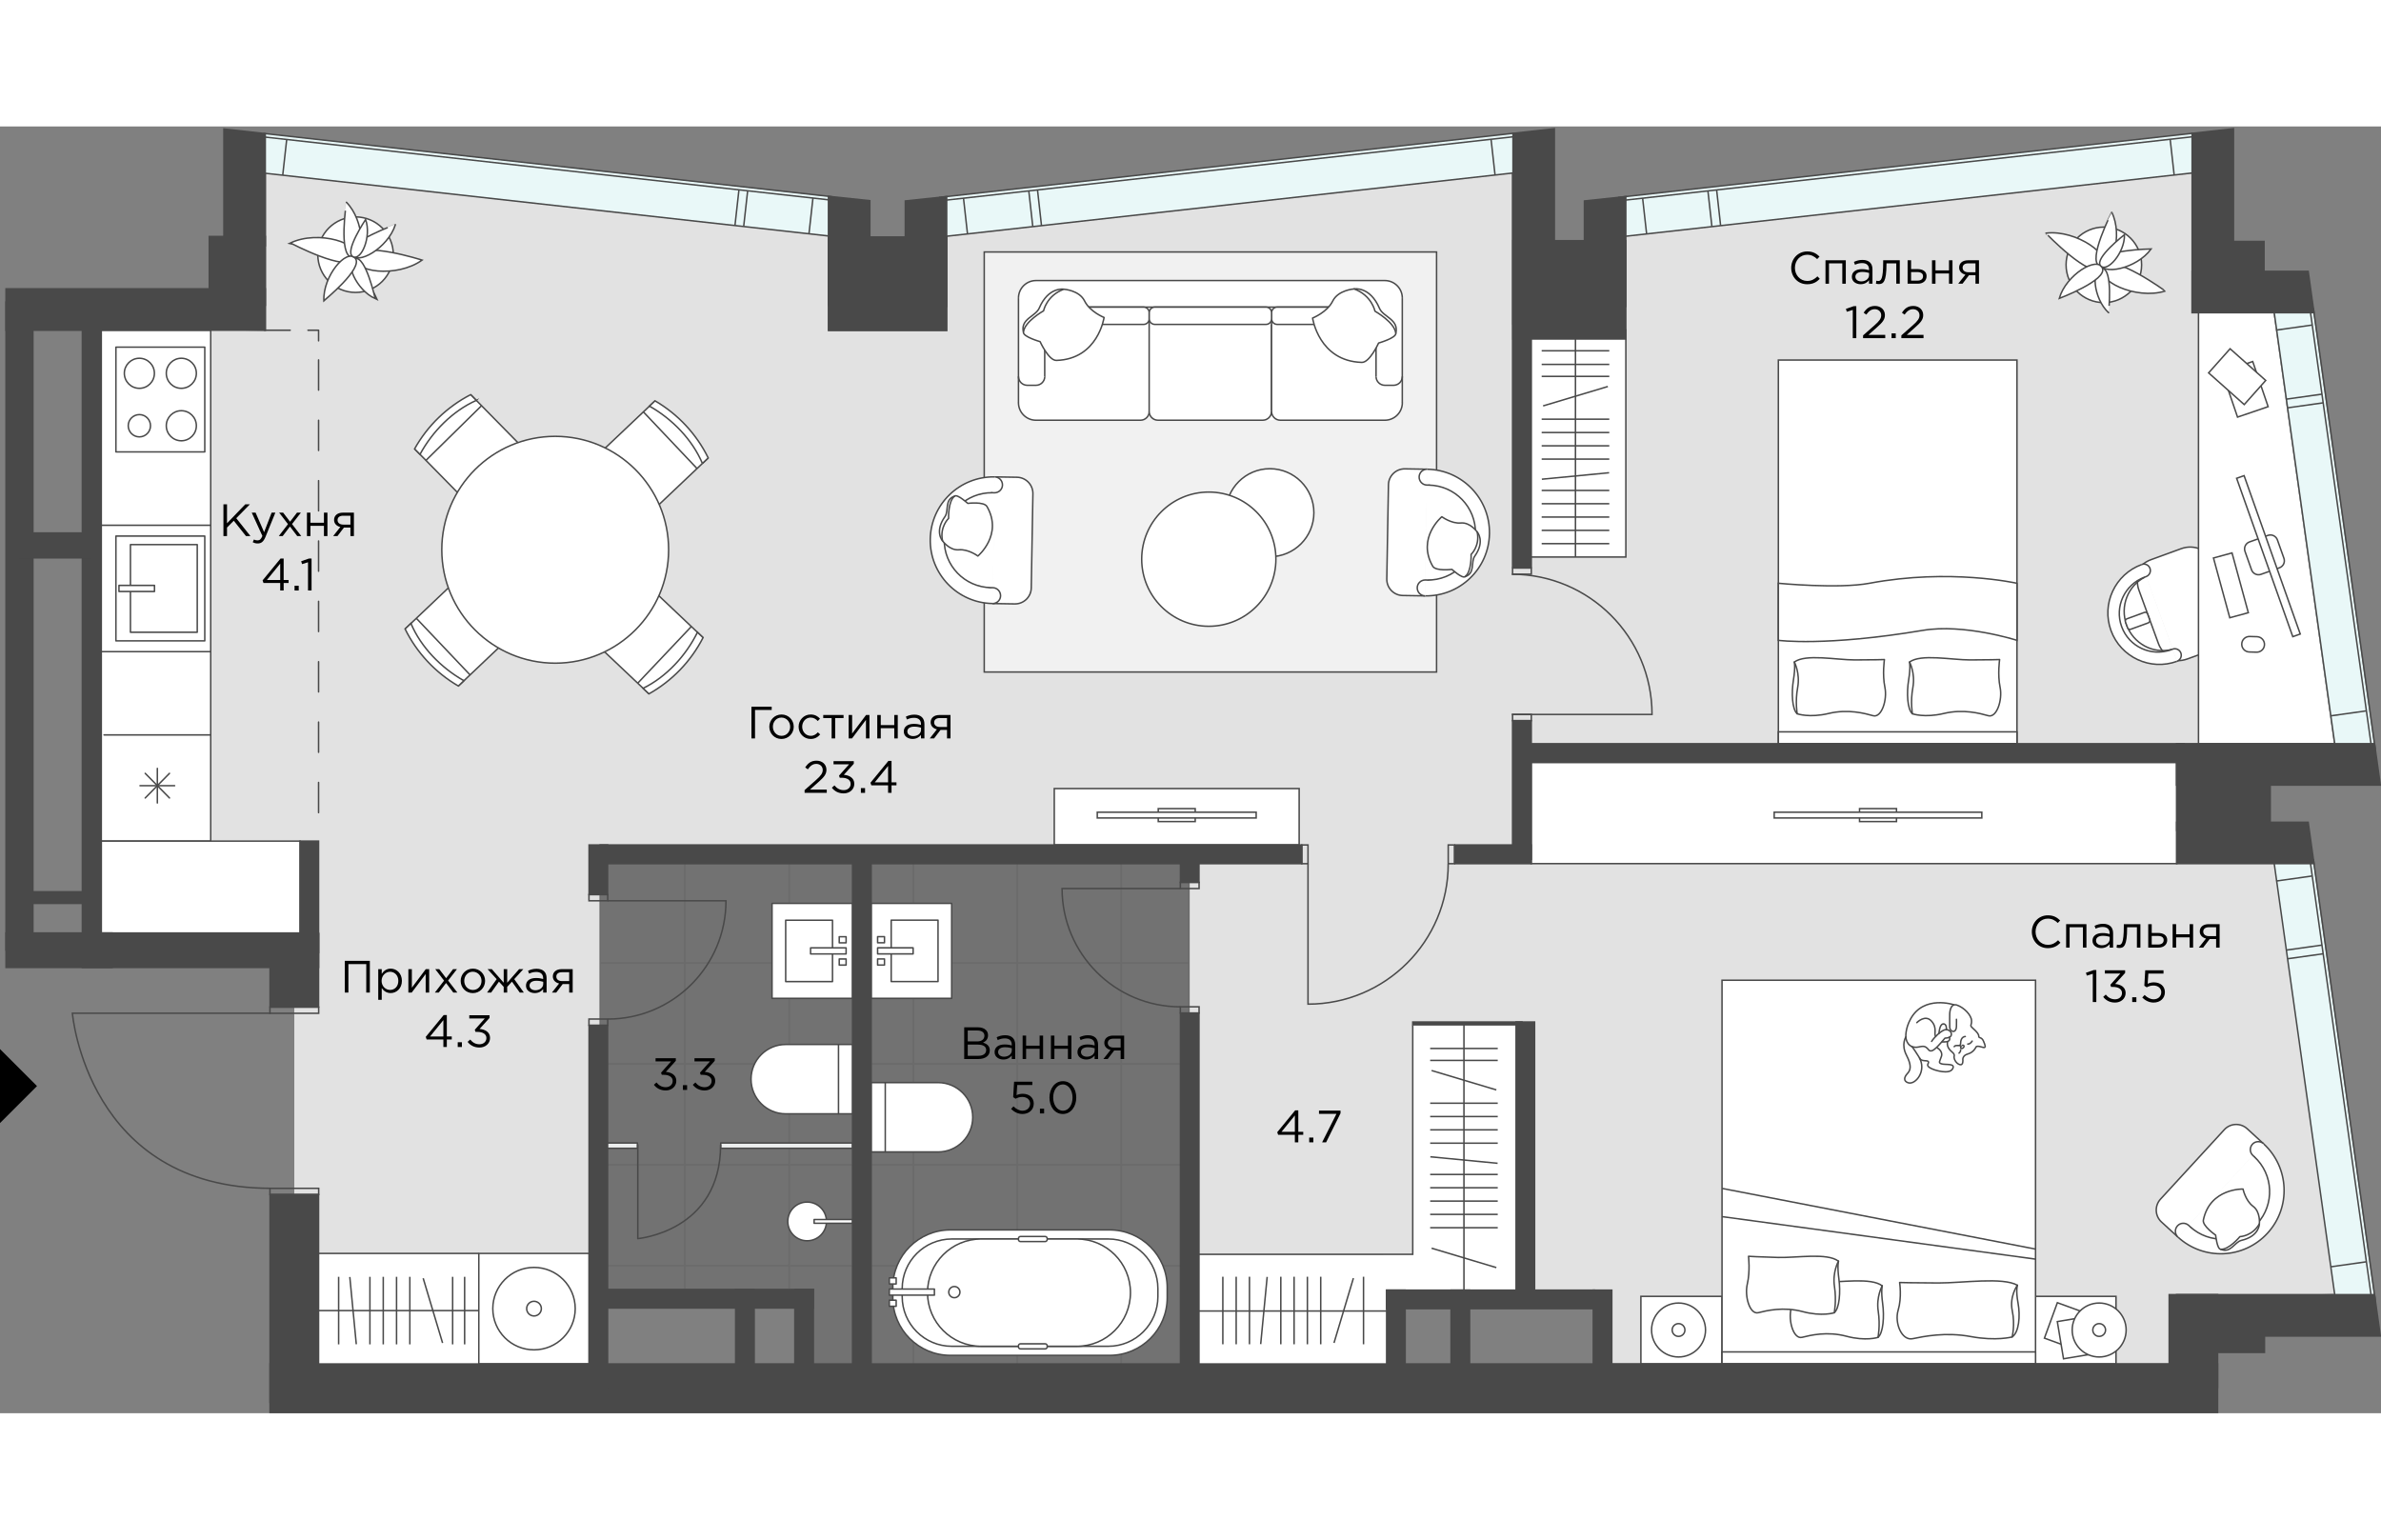
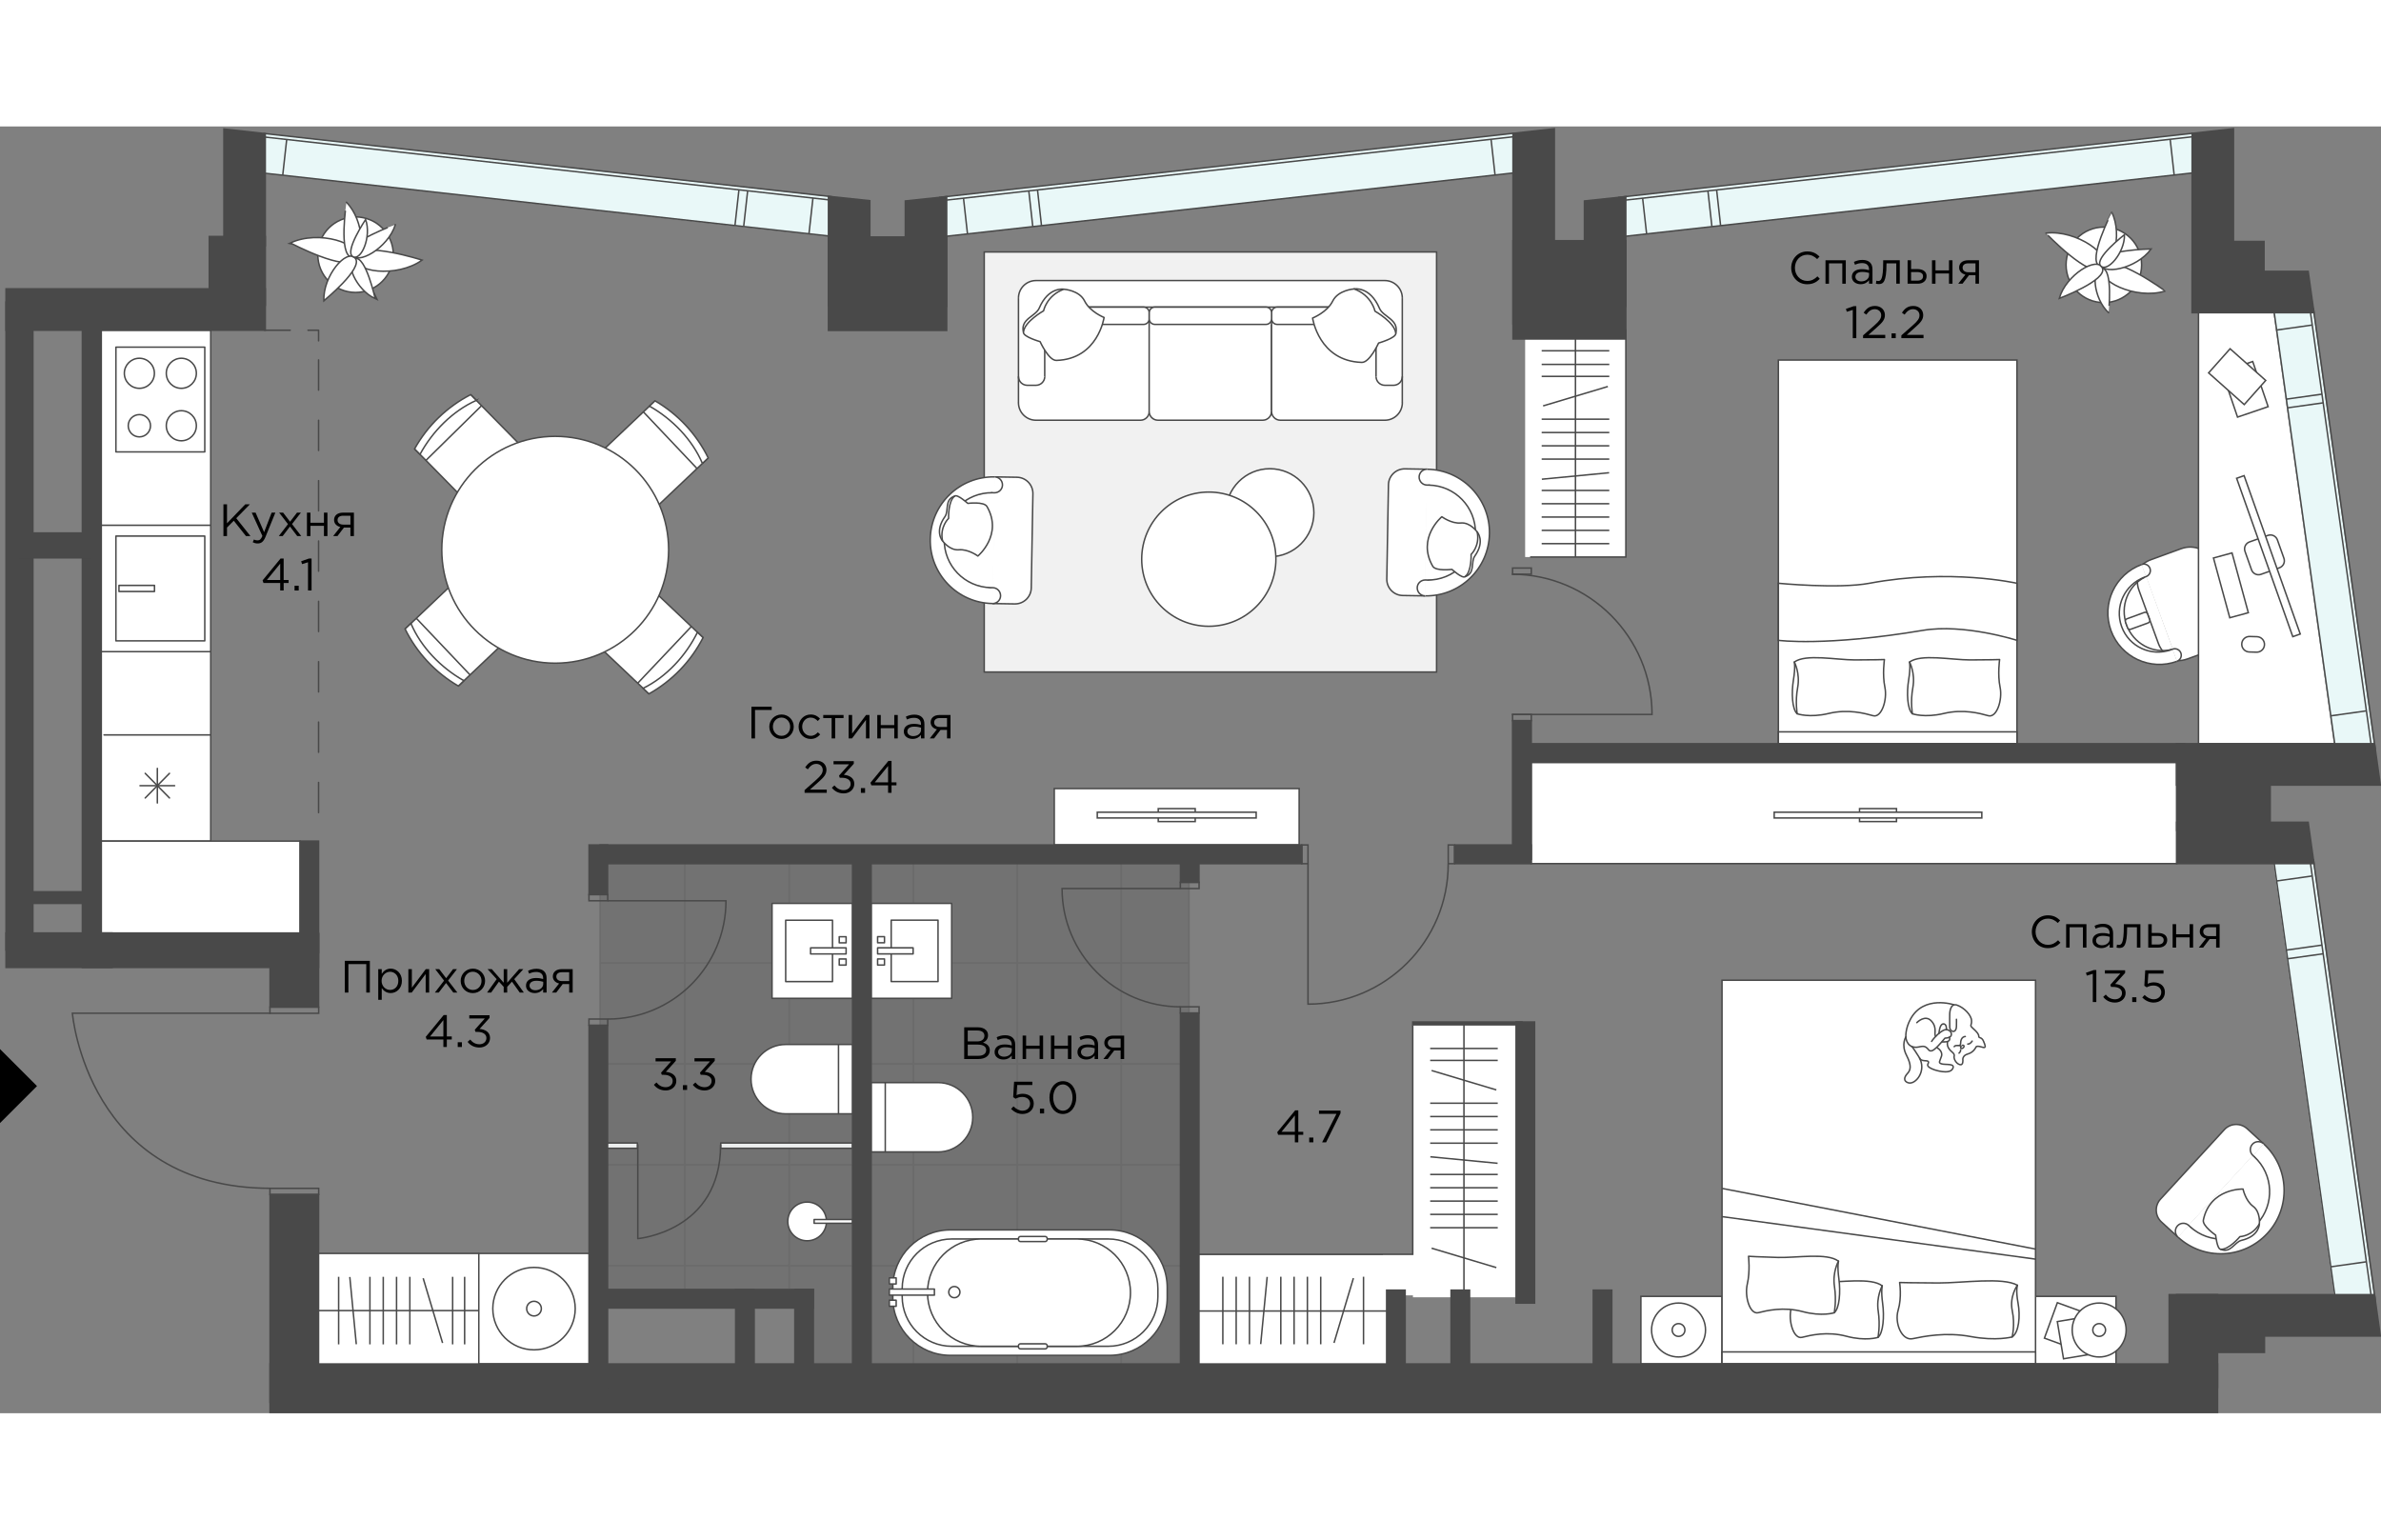
<svg xmlns="http://www.w3.org/2000/svg" version="1.1" x="0px" y="0px" viewBox="0 0 401.56 217.018" style="enable-background:new 0 0 401.56 217.018;" xml:space="preserve" width="883" height="571">
  <rect x="0" y="0" width="401.56" height="217.018" fill="#808080" stroke="none" />
  <style type="text/css">
	.st0{opacity:0.26;fill:#494949;enable-background:new    ;}
	.st1{opacity:0.17;}
	.st2{fill:none;stroke:#494949;stroke-width:0.25;stroke-miterlimit:10;}
	.st3{fill:#E2E2E2;}
	.st4{fill:#F1F1F1;stroke:#494949;stroke-width:0.25;stroke-miterlimit:10;}
	.st5{fill:#FFFFFF;}
	.st6{fill:#FFFFFF;stroke:#494949;stroke-width:0.25;stroke-miterlimit:10;}
	.st7{fill:#FFFFFF;stroke:#494949;stroke-width:0.25;stroke-linecap:round;stroke-linejoin:round;}
	.st8{fill:none;stroke:#494949;stroke-width:0.25;stroke-linecap:round;stroke-linejoin:round;}
	.st9{fill:#ECEEEE;stroke:#494949;stroke-width:0.25;stroke-linecap:round;stroke-linejoin:round;}
	
		.st10{fill:none;stroke:#494949;stroke-width:0.25;stroke-linecap:round;stroke-linejoin:round;stroke-dasharray:0,0,5.09,5.09;}
	
		.st11{fill:none;stroke:#494949;stroke-width:0.25;stroke-linecap:round;stroke-linejoin:round;stroke-dasharray:0,0,5.69,5.69;}
	.st12{fill:#E9F8F8;}
	.st13{fill:#494949;}
</style>
  <g id="заливки">
    <polygon class="st0" points="101.09,122.478 200.647,122.478 200.647,209.624 136.383,209.624    136.383,197.663 101.09,197.663  " />
    <g class="st1">
      <g>
        <rect x="101.215" y="124.075" class="st2" width="14.309" height="17.022" />
        <rect x="115.524" y="124.075" class="st2" width="17.564" height="17.022" />
        <rect x="133.089" y="124.073" class="st2" width="10.721" height="17.022" />
      </g>
      <g>
        <rect x="101.215" y="141.097" class="st2" width="14.309" height="17.022" />
        <rect x="115.524" y="141.097" class="st2" width="17.564" height="17.022" />
        <rect x="133.089" y="141.095" class="st2" width="10.721" height="17.022" />
      </g>
      <g>
        <rect x="101.215" y="158.118" class="st2" width="14.309" height="17.022" />
        <rect x="115.524" y="158.118" class="st2" width="17.564" height="17.022" />
        <rect x="133.089" y="158.117" class="st2" width="10.721" height="17.022" />
      </g>
      <g>
        <rect x="101.215" y="175.14" class="st2" width="14.309" height="17.022" />
        <rect x="115.524" y="175.14" class="st2" width="17.564" height="17.022" />
        <rect x="133.089" y="175.139" class="st2" width="10.721" height="17.022" />
      </g>
      <g>
        <rect x="101.215" y="192.094" class="st2" width="14.309" height="5.821" />
        <rect x="115.524" y="192.094" class="st2" width="17.564" height="5.821" />
        <polygon class="st2" points="133.089,192.176 143.81,192.173 143.81,209.195 135.616,209.197      135.616,197.915 133.089,197.915    " />
      </g>
    </g>
    <g class="st1">
      <g>
        <rect x="153.996" y="124.075" class="st2" width="17.564" height="17.022" />
        <rect x="146.86" y="124.075" class="st2" width="7.166" height="17.022" />
        <rect x="171.561" y="124.075" class="st2" width="17.564" height="17.022" />
        <rect x="189.087" y="124.075" class="st2" width="11.435" height="17.022" />
      </g>
      <g>
        <rect x="153.996" y="141.097" class="st2" width="17.564" height="17.022" />
        <rect x="146.86" y="141.097" class="st2" width="7.166" height="17.022" />
        <rect x="171.561" y="141.097" class="st2" width="17.564" height="17.022" />
        <rect x="189.087" y="141.097" class="st2" width="11.435" height="17.022" />
      </g>
      <g>
        <rect x="153.996" y="158.118" class="st2" width="17.564" height="17.022" />
        <rect x="146.86" y="158.118" class="st2" width="7.166" height="17.022" />
        <rect x="171.561" y="158.118" class="st2" width="17.564" height="17.022" />
        <rect x="189.087" y="158.118" class="st2" width="11.435" height="17.022" />
      </g>
      <g>
        <rect x="153.996" y="175.14" class="st2" width="17.564" height="17.022" />
        <rect x="146.86" y="175.14" class="st2" width="7.166" height="17.022" />
        <rect x="171.561" y="175.14" class="st2" width="17.564" height="17.022" />
        <rect x="189.087" y="175.14" class="st2" width="11.435" height="17.022" />
      </g>
      <g>
        <rect x="153.996" y="192.166" class="st2" width="17.564" height="17.424" />
        <rect x="146.86" y="192.166" class="st2" width="7.166" height="17.424" />
        <rect x="171.561" y="192.166" class="st2" width="17.564" height="17.424" />
        <rect x="189.087" y="192.166" class="st2" width="11.435" height="17.424" />
      </g>
    </g>
-     <polygon class="st3" points="100.98,208.584 53.853,208.584 53.746,181.63 49.636,181.508    49.636,138 16.088,138.934 16.083,34.356 38.831,34.356 44.871,34.49    44.871,7.934 139.695,18.517 139.674,34.528 159.787,34.528 159.787,18.517    255.054,7.746 255.724,34.456 270.708,34.517 272.654,18.684 370.779,6.976    370.779,31.252 383.569,31.252 393.756,104.116 376.441,106.978 376.696,120.606    383.626,124.46 393.793,196.896 368.08,197.638 368.08,208.584 270.237,208.584    270.237,197.352 233.639,197.352 233.639,208.454 200.647,208.454 200.647,123.028    101.09,123.028 101.09,208.584  " />
  </g>
  <g id="мебель">
    <rect x="165.993" y="21.17" class="st4" width="76.287" height="70.842" />
    <rect x="238.297" y="151.387" class="st5" width="17.632" height="46.08" />
    <g>
      <path class="st6" d="M361.241,73.997c0.421-0.4,0.935-0.721,1.521-0.928l5.091-1.856    c2.228-0.814,4.662,0.25,5.441,2.385l3.299,9.039    c0.778,2.128-0.4,4.512-2.628,5.326l-5.091,1.856    c-0.571,0.207-1.157,0.293-1.728,0.271" />
      <path class="st6" d="M367.16,90.205c-4.505,1.642-9.496-0.678-11.138-5.184    c-1.642-4.505,0.678-9.496,5.184-11.138" />
      <path class="st6" d="M361.205,73.876c0.564-0.207,1.185,0.086,1.392,0.65    c0.207,0.564-0.086,1.185-0.65,1.392l-0.243,0.093    c-3.377,1.235-5.119,4.969-3.884,8.354c1.235,3.384,4.969,5.119,8.354,3.884    l0.243-0.093c0.564-0.207,1.185,0.086,1.392,0.65    c0.207,0.564-0.086,1.185-0.65,1.392" />
      <path class="st2" d="M366.232,88.227c-3.177,0.764-6.44-1.021-7.583-4.163    s0.214-6.555,3.056-8.047" />
      <path class="st6" d="M364.847,88.577c-0.35-0.386-0.635-0.843-0.821-1.357l-3.299-9.039    c-0.193-0.521-0.264-1.05-0.25-1.571" />
      <path class="st6" d="M358.826,84.559l-0.365-0.999c-0.077-0.211,0.032-0.445,0.243-0.522    l2.958-1.08c0.211-0.077,0.445,0.032,0.522,0.243l0.365,0.999    c0.077,0.211-0.032,0.445-0.243,0.522l-2.958,1.08    C359.137,84.879,358.903,84.77,358.826,84.559z" />
    </g>
    <polygon class="st6" points="383.531,31.252 370.779,31.252 370.779,104.116 393.756,104.116  " />
    <g>
      <path class="st2" d="M384.43,74.432l-3.109,1.103c-0.65,0.231-1.365-0.11-1.595-0.76    l-1.103-3.109c-0.231-0.65,0.11-1.365,0.76-1.595l3.109-1.103    c0.65-0.231,1.365,0.11,1.595,0.76l1.103,3.109    C385.421,73.487,385.081,74.201,384.43,74.432z" />
      <rect x="382.11" y="58.214" transform="matrix(0.942 -0.334 0.334 0.942 -2.178 132.128)" class="st6" width="1.335" height="28.353" />
    </g>
    <rect x="374.551" y="72.209" transform="matrix(0.965 -0.263 0.263 0.965 -7.125 101.605)" class="st6" width="3.242" height="10.446" />
    <path class="st6" d="M378.075,87.281l-0,0.014c-0.02,0.717,0.545,1.316,1.262,1.336   l1.235,0.035c0.717,0.02,1.315-0.545,1.336-1.262l0-0.014   c0.02-0.717-0.545-1.315-1.262-1.336l-1.235-0.035   C378.694,85.999,378.096,86.564,378.075,87.281z" />
    <g>
      <rect x="375.733" y="40.467" transform="matrix(0.947 -0.323 0.323 0.947 5.877 124.445)" class="st2" width="5.448" height="8.04" />
      <rect x="374.577" y="38.244" transform="matrix(0.665 -0.747 0.747 0.665 94.826 295.937)" class="st6" width="5.448" height="8.04" />
    </g>
    <g>
      <rect x="146.918" y="131.036" class="st7" width="13.58" height="16.015" />
      <rect x="150.303" y="133.863" class="st7" width="7.897" height="10.353" />
      <rect x="148.011" y="138.526" class="st7" width="5.99" height="1.028" />
      <rect x="148.011" y="140.403" class="st7" width="1.157" height="1.028" />
      <rect x="148.011" y="136.648" class="st7" width="1.157" height="1.028" />
    </g>
    <g>
      <rect x="130.208" y="131.036" class="st7" width="13.58" height="16.015" />
      <rect x="132.507" y="133.87" class="st7" width="7.897" height="10.353" />
      <rect x="136.706" y="138.533" class="st7" width="5.99" height="1.028" />
      <rect x="141.539" y="136.655" class="st7" width="1.157" height="1.028" />
      <rect x="141.539" y="140.41" class="st7" width="1.157" height="1.028" />
    </g>
    <g>
      <path class="st7" d="M132.512,154.83c-3.227,0-5.848,2.62-5.848,5.848    c0,3.227,2.62,5.848,5.848,5.848h11.295v-11.695H132.512z" />
      <line class="st8" x1="141.415" y1="166.525" x2="141.415" y2="154.83" />
    </g>
    <g>
      <path class="st7" d="M158.205,172.955c3.227,0,5.848-2.62,5.848-5.848    c0-3.227-2.62-5.848-5.848-5.848h-11.295v11.695H158.205z" />
      <line class="st8" x1="149.301" y1="161.26" x2="149.301" y2="172.955" />
    </g>
    <g>
      <circle class="st7" cx="136.124" cy="184.672" r="3.263" />
      <rect x="137.302" y="184.351" class="st7" width="6.483" height="0.635" />
    </g>
    <g>
      <path class="st7" d="M187.141,186.105h-26.854c-5.363,0-9.71,4.347-9.71,9.71v1.735    c0,5.363,4.348,9.71,9.71,9.71h26.854c5.363,0,9.71-4.348,9.71-9.71v-1.735    C196.852,190.453,192.504,186.105,187.141,186.105z" />
      <path class="st7" d="M186.906,187.633h-26.375c-4.626,0-8.375,3.75-8.375,8.375v1.349    c0,4.626,3.75,8.375,8.375,8.375h26.375c4.626,0,8.375-3.75,8.375-8.375    v-1.349C195.281,191.383,191.531,187.633,186.906,187.633z" />
      <path class="st7" d="M181.608,187.633h-16.136c-4.996,0-9.046,4.05-9.046,9.046v0.007    c0,4.996,4.05,9.046,9.046,9.046h16.136c4.996,0,9.046-4.05,9.046-9.046v-0.007    C190.654,191.683,186.604,187.633,181.608,187.633z" />
      <g>
        <rect x="149.985" y="196.08" class="st7" width="7.604" height="1.028" />
        <rect x="149.985" y="194.195" class="st7" width="1.157" height="1.028" />
        <rect x="149.985" y="197.958" class="st7" width="1.157" height="1.028" />
      </g>
      <circle class="st7" cx="160.952" cy="196.594" r="0.942" />
      <path class="st6" d="M171.762,187.555v0.171c0,0.189,0.153,0.343,0.343,0.343h4.163    c0.189,0,0.343-0.153,0.343-0.343v-0.171c0-0.189-0.153-0.343-0.343-0.343    h-4.163C171.915,187.212,171.762,187.365,171.762,187.555z" />
      <path class="st6" d="M171.762,205.655v0.171c0,0.189,0.153,0.343,0.343,0.343h4.163    c0.189,0,0.343-0.153,0.343-0.343v-0.171c0-0.189-0.153-0.343-0.343-0.343    h-4.163C171.915,205.312,171.762,205.465,171.762,205.655z" />
    </g>
    <g>
      <rect x="121.552" y="171.443" class="st9" width="22.227" height="0.892" />
      <rect x="102.299" y="171.443" class="st9" width="5.196" height="0.892" />
      <path class="st8" d="M107.564,171.764v15.808c0,0,13.966-1.178,13.966-15.808" />
    </g>
    <rect x="202.161" y="190.349" class="st5" width="33.609" height="19.364" />
    <rect x="233.246" y="190.22" class="st5" width="11.926" height="6.922" />
    <polyline class="st2" points="238.263,151.587 238.263,190.22 201.399,190.22  " />
    <line class="st2" x1="246.898" y1="151.277" x2="246.898" y2="197.102" />
    <line class="st2" x1="201.235" y1="199.781" x2="234.694" y2="199.781" />
    <g>
      <line class="st2" x1="252.596" y1="155.503" x2="241.2" y2="155.503" />
      <line class="st2" x1="252.596" y1="157.517" x2="241.2" y2="157.517" />
      <line class="st2" x1="252.596" y1="164.735" x2="241.2" y2="164.735" />
      <line class="st2" x1="252.596" y1="166.984" x2="241.2" y2="166.984" />
      <line class="st2" x1="252.596" y1="169.226" x2="241.2" y2="169.226" />
      <line class="st2" x1="252.596" y1="171.475" x2="241.2" y2="171.475" />
      <line class="st2" x1="252.596" y1="176.752" x2="241.2" y2="176.752" />
      <line class="st2" x1="252.596" y1="178.994" x2="241.2" y2="178.994" />
      <line class="st2" x1="252.596" y1="181.243" x2="241.2" y2="181.243" />
      <line class="st2" x1="252.596" y1="183.485" x2="241.2" y2="183.485" />
      <line class="st2" x1="252.596" y1="185.734" x2="241.2" y2="185.734" />
      <line class="st2" x1="252.574" y1="174.867" x2="241.229" y2="173.774" />
      <line class="st2" x1="252.36" y1="162.493" x2="241.443" y2="159.223" />
      <line class="st2" x1="252.36" y1="192.46" x2="241.443" y2="189.19" />
    </g>
    <g>
      <line class="st2" x1="229.96" y1="205.394" x2="229.96" y2="193.999" />
      <line class="st2" x1="222.742" y1="205.394" x2="222.742" y2="193.999" />
      <line class="st2" x1="220.493" y1="205.394" x2="220.493" y2="193.999" />
      <line class="st2" x1="218.251" y1="205.394" x2="218.251" y2="193.999" />
      <line class="st2" x1="216.009" y1="205.394" x2="216.009" y2="193.999" />
      <line class="st2" x1="210.725" y1="205.394" x2="210.725" y2="193.999" />
      <line class="st2" x1="208.483" y1="205.394" x2="208.483" y2="193.999" />
      <line class="st2" x1="206.234" y1="205.394" x2="206.234" y2="193.999" />
      <line class="st2" x1="212.617" y1="205.366" x2="213.71" y2="194.027" />
      <line class="st2" x1="224.984" y1="205.159" x2="228.254" y2="194.241" />
    </g>
    <rect x="177.806" y="111.668" class="st6" width="41.299" height="9.496" />
    <g>
      <rect x="195.342" y="115.05" class="st6" width="6.233" height="2.185" />
      <rect x="185.057" y="115.657" class="st6" width="26.798" height="0.971" />
    </g>
    <rect x="258.222" y="107.242" class="st6" width="108.896" height="17.085" />
    <g>
      <rect x="313.615" y="115.05" class="st6" width="6.233" height="2.185" />
      <rect x="299.22" y="115.657" class="st6" width="35.015" height="0.971" />
    </g>
    <g>
      <path class="st6" d="M240.708,57.812c5.896,0.105,10.597,4.969,10.492,10.865    s-4.969,10.597-10.865,10.492" />
      <path class="st6" d="M240.898,60.491c3.983,0.525,6.934,4.015,6.863,8.126    c-0.071,4.111-3.142,7.417-7.055,7.883" />
      <path class="st6" d="M240.335,79.169l-3.764-0.063c-1.507-0.022-2.706-1.271-2.684-2.778    l0.279-15.896c0.022-1.507,1.271-2.706,2.778-2.684l3.764,0.063" />
      <path class="st6" d="M240.335,79.169c-0.738-0.014-1.323-0.623-1.316-1.363    c0.007-0.74,0.623-1.323,1.363-1.316l0.317,0.007    c4.421,0.076,8.064-3.447,8.141-7.868c0.076-4.421-3.447-8.064-7.868-8.141    l-0.317-0.007c-0.738-0.014-1.323-0.623-1.316-1.363s0.623-1.323,1.363-1.316" />
      <g>
        <path class="st7" d="M249.141,68.403c0,0-1.17-1.671-2.768-1.526     c-1.598,0.145-3.204-1.055-3.204-1.055s-4.281,3.574-1.535,8.35     c0.503,0.875,3.24,0.531,3.24,0.531s1.717,1.572,2.198,1.232     c1.15-0.819,1.033-3.759,1.033-3.759s1.515-1.407,1.03-3.775L249.141,68.403z" />
        <path class="st8" d="M249.141,68.403c0,0,1.38,1.529-0.423,4.071     c-0.699,0.983,0.128,2.899-1.637,3.456" />
      </g>
    </g>
    <g>
      <path class="st6" d="M381.765,171.583c4.341,3.991,4.63,10.749,0.639,15.09    c-3.991,4.341-10.749,4.63-15.09,0.639" />
      <path class="st6" d="M380.129,173.713c2.632,3.036,2.523,7.605-0.258,10.633    s-7.272,3.463-10.509,1.216" />
      <path class="st6" d="M367.314,187.313l-2.775-2.545c-1.112-1.016-1.181-2.747-0.164-3.859    l10.756-11.707c1.016-1.112,2.747-1.181,3.859-0.164l2.775,2.545" />
      <path class="st6" d="M367.314,187.313c-0.542-0.5-0.576-1.344-0.08-1.893    s1.344-0.576,1.893-0.08l0.232,0.216c3.256,2.991,8.32,2.773,11.311-0.484    s2.773-8.32-0.484-11.311l-0.232-0.216c-0.542-0.5-0.576-1.344-0.08-1.893    c0.496-0.548,1.344-0.576,1.893-0.08" />
      <g>
        <path class="st7" d="M381.045,185.102c0,0,0.233-2.026-1.058-2.978     c-1.292-0.952-1.697-2.915-1.697-2.915s-5.574-0.167-6.689,5.228     c-0.204,0.989,2.071,2.547,2.071,2.547s0.241,2.315,0.826,2.38     c1.404,0.15,3.267-2.127,3.267-2.127s2.066-0.047,3.275-2.141L381.045,185.102z     " />
        <path class="st8" d="M381.045,185.102c0,0,0.018,2.06-3.018,2.765     c-1.175,0.272-1.827,2.254-3.518,1.499" />
      </g>
    </g>
    <g>
      <path class="st6" d="M167.381,80.461c-5.896-0.105-10.597-4.969-10.492-10.865    c0.105-5.896,4.969-10.597,10.865-10.492" />
      <path class="st6" d="M167.191,77.782c-3.983-0.525-6.934-4.015-6.863-8.126    c0.071-4.111,3.142-7.417,7.055-7.883" />
      <path class="st6" d="M167.753,59.104l3.764,0.063c1.507,0.022,2.706,1.271,2.684,2.778    l-0.279,15.896c-0.022,1.507-1.271,2.706-2.778,2.684l-3.764-0.063" />
      <path class="st6" d="M167.753,59.104c0.738,0.014,1.323,0.623,1.316,1.363    c-0.007,0.74-0.623,1.323-1.363,1.316l-0.317-0.007    c-4.421-0.076-8.064,3.447-8.141,7.868c-0.076,4.421,3.447,8.064,7.868,8.141    l0.317,0.007c0.738,0.014,1.323,0.623,1.316,1.363    c-0.007,0.74-0.623,1.323-1.363,1.316" />
      <g>
        <path class="st7" d="M158.948,69.87c0,0,1.17,1.671,2.768,1.526     c1.598-0.145,3.204,1.055,3.204,1.055s4.281-3.574,1.535-8.35     c-0.503-0.875-3.24-0.531-3.24-0.531s-1.717-1.572-2.198-1.232     c-1.15,0.819-1.033,3.759-1.033,3.759s-1.515,1.407-1.03,3.775L158.948,69.87z" />
        <path class="st8" d="M158.948,69.87c0,0-1.38-1.529,0.423-4.071     c0.699-0.983-0.128-2.899,1.637-3.456" />
      </g>
    </g>
    <g>
      <path class="st5" d="M214.45,46.711V28.825c0-1.565,1.269-2.835,2.835-2.835h16.386    c1.565,0,2.835,1.269,2.835,2.835v17.886c0,1.565-1.269,2.835-2.835,2.835    h-16.386C215.72,49.545,214.45,48.276,214.45,46.711z" />
      <path class="st5" d="M193.823,47.925V27.611c0-0.895,0.726-1.621,1.621-1.621h18.814    c0.895,0,1.621,0.726,1.621,1.621v20.313c0,0.895-0.726,1.621-1.621,1.621    h-18.814C194.549,49.545,193.823,48.82,193.823,47.925z" />
      <path class="st5" d="M171.746,46.839V28.697c0-1.495,1.212-2.706,2.706-2.706h16.958    c1.495,0,2.706,1.212,2.706,2.706v18.143c0,1.495-1.212,2.706-2.706,2.706H174.452    C172.958,49.545,171.746,48.334,171.746,46.839z" />
      <polyline class="st6" points="232.072,31.403 232.072,39.942 232.072,42.198   " />
      <line class="st2" x1="177.722" y1="30.467" x2="231.13" y2="30.467" />
      <polyline class="st6" points="176.194,42.198 176.194,39.928 176.194,33.338 176.194,31.702   " />
      <path class="st6" d="M171.768,42.17c0,0.821,0.664,1.485,1.485,1.485h1.464    c0.821,0,1.485-0.664,1.485-1.485" />
      <line class="st2" x1="214.45" y1="33.388" x2="214.45" y2="48.082" />
      <path class="st6" d="M232.072,42.17c0,0.821,0.664,1.485,1.485,1.485h1.464    c0.821,0,1.485-0.664,1.485-1.485" />
      <path class="st6" d="M171.768,46.597c0,1.628,1.321,2.949,2.949,2.949h17.622    c0.821,0,1.485-0.664,1.485-1.485" />
      <path class="st6" d="M214.45,48.06c0,0.821-0.664,1.485-1.485,1.485h-17.671    c-0.821,0-1.485-0.664-1.485-1.485V32.752" />
      <path class="st6" d="M214.45,32.752v15.308c0,0.821,0.664,1.485,1.485,1.485h17.622    c1.628,0,2.949-1.321,2.949-2.949" />
      <line class="st2" x1="236.499" y1="46.625" x2="236.499" y2="28.954" />
      <path class="st6" d="M171.768,28.939c0-1.628,1.321-2.949,2.949-2.949h58.834    c1.628,0,2.949,1.321,2.949,2.949" />
      <line class="st2" x1="171.768" y1="28.954" x2="171.768" y2="46.625" />
      <path class="st6" d="M177.137,30.467h15.737c0.521,0,0.942,0.422,0.942,0.942v1.035    c0,0.521-0.422,0.942-0.942,0.942h-15.737c-0.521,0-0.942-0.422-0.942-0.942    v-1.035C176.194,30.889,176.616,30.467,177.137,30.467z" />
      <path class="st6" d="M215.4,30.467h15.737c0.521,0,0.942,0.422,0.942,0.942v1.035    c0,0.521-0.422,0.942-0.942,0.942h-15.737c-0.521,0-0.942-0.422-0.942-0.942    v-1.035C214.458,30.889,214.88,30.467,215.4,30.467z" />
      <path class="st6" d="M194.765,30.467h18.75c0.521,0,0.942,0.422,0.942,0.942v1.035    c0,0.521-0.422,0.942-0.942,0.942h-18.75c-0.521,0-0.942-0.422-0.942-0.942    v-1.035C193.823,30.889,194.245,30.467,194.765,30.467z" />
      <g>
        <path class="st7" d="M179.414,27.454c0,0-2.585-0.471-4.148,3.184     c-0.6,1.414-3.234,1.799-2.656,4.091" />
        <path class="st7" d="M179.414,27.454c0,0,2.599,0.15,3.506,1.985     c0.907,1.835,3.284,2.777,3.284,2.777s-1.021,7.04-8.047,7.24     c-1.292,0.036-2.742-3.163-2.742-3.163s-2.863-0.814-2.806-1.571     c0.121-1.792,3.391-3.627,3.391-3.627s0.514-2.592,3.413-3.641L179.414,27.454z     " />
      </g>
      <g>
        <path class="st7" d="M228.381,27.404c0,0,2.67-0.493,4.277,3.284     c0.621,1.457,3.334,1.856,2.742,4.22" />
        <path class="st7" d="M228.381,27.404c0,0-2.685,0.157-3.62,2.049     s-3.391,2.863-3.391,2.863s1.05,7.269,8.304,7.476     c1.335,0.036,2.827-3.263,2.827-3.263s2.949-0.843,2.899-1.621     c-0.129-1.849-3.506-3.749-3.506-3.749s-0.536-2.67-3.52-3.756H228.381z" />
      </g>
    </g>
    <g>
      <circle class="st6" cx="59.967" cy="21.625" r="6.369" />
      <path class="st6" d="M60.022,21.91c-0.755,2.689,6.916,3.684,11.165,0.63    C71.187,22.54,60.777,19.221,60.022,21.91z" />
      <path class="st6" d="M59.864,22.242c1.218-2.52-6.149-4.847-10.875-2.593    C48.99,19.649,58.647,24.762,59.864,22.242z" />
      <path class="st6" d="M59.276,21.504c0.806,2.074,6.164-0.965,7.404-4.94    C66.68,16.564,58.469,19.43,59.276,21.504z" />
      <path class="st6" d="M59.864,22.278c-1.833,0.468,0.182,5.302,3.406,6.755    C63.269,29.032,61.693,21.804,59.864,22.278z" />
      <path class="st6" d="M59.343,22.053c2.309,0.272,2.142-6.164-0.915-9.263    C58.428,12.79,57.034,21.781,59.343,22.053z" />
      <path class="st6" d="M59.903,22.223c-1.461-1.676-5.464,3.001-5.281,7.162    C54.622,29.385,61.37,23.895,59.903,22.223z" />
      <path class="st6" d="M59.48,21.938c1.407,0.864,3.22-3.328,2.181-6.245    C61.661,15.693,58.069,21.068,59.48,21.938z" />
    </g>
    <circle class="st6" cx="214.166" cy="65.145" r="7.422" />
    <circle class="st6" cx="203.866" cy="72.979" r="11.317" />
    <rect x="17.083" y="34.356" class="st7" width="18.455" height="86.175" />
    <g>
      <polyline class="st8" points="51.943,34.368 53.728,34.368 53.728,36.153   " />
      <line class="st10" x1="53.728" y1="39.376" x2="53.728" y2="118.627" />
      <line class="st11" x1="48.941" y1="34.368" x2="44.612" y2="34.368" />
    </g>
    <g>
      <rect x="19.55" y="69.084" class="st8" width="14.987" height="17.671" />
-       <rect x="21.999" y="70.526" class="st8" width="11.267" height="14.78" />
      <rect x="20.064" y="77.402" class="st7" width="5.99" height="1.028" />
    </g>
    <line class="st8" x1="35.518" y1="67.262" x2="16.461" y2="67.262" />
    <line class="st8" x1="35.517" y1="88.577" x2="16.461" y2="88.577" />
    <g>
      <rect x="19.55" y="37.217" class="st8" width="14.987" height="17.671" />
      <g>
        <circle class="st7" cx="30.581" cy="50.476" r="2.535" />
        <circle class="st7" cx="30.581" cy="41.63" r="2.535" />
        <circle class="st7" cx="23.505" cy="41.63" r="2.535" />
        <circle class="st7" cx="23.505" cy="50.476" r="1.878" />
      </g>
    </g>
    <rect x="257.219" y="34.322" class="st5" width="16.979" height="38.297" />
    <polyline class="st2" points="274.204,34.174 274.204,72.618 258.056,72.618  " />
    <g>
      <line class="st2" x1="260.007" y1="40.131" x2="271.41" y2="40.131" />
      <line class="st2" x1="260.007" y1="37.834" x2="271.41" y2="37.834" />
      <line class="st2" x1="260.007" y1="42.151" x2="271.41" y2="42.151" />
      <line class="st2" x1="260.007" y1="49.37" x2="271.41" y2="49.37" />
      <line class="st2" x1="260.007" y1="51.619" x2="271.41" y2="51.619" />
      <line class="st2" x1="260.007" y1="53.861" x2="271.41" y2="53.861" />
      <line class="st2" x1="260.007" y1="56.103" x2="271.41" y2="56.103" />
      <line class="st2" x1="260.007" y1="61.387" x2="271.41" y2="61.387" />
      <line class="st2" x1="260.007" y1="63.628" x2="271.41" y2="63.628" />
      <line class="st2" x1="260.007" y1="65.878" x2="271.41" y2="65.878" />
      <line class="st2" x1="260.007" y1="68.12" x2="271.41" y2="68.12" />
      <line class="st2" x1="260.007" y1="70.361" x2="271.41" y2="70.361" />
      <line class="st2" x1="260.035" y1="59.494" x2="271.381" y2="58.402" />
      <line class="st2" x1="260.25" y1="47.128" x2="271.167" y2="43.858" />
    </g>
    <rect x="52.333" y="190.069" class="st5" width="28.419" height="18.619" />
    <line class="st2" x1="80.737" y1="199.711" x2="52.253" y2="199.711" />
    <g>
      <line class="st2" x1="78.36" y1="194.013" x2="78.36" y2="205.409" />
      <line class="st2" x1="76.339" y1="194.013" x2="76.339" y2="205.409" />
      <line class="st2" x1="69.121" y1="194.013" x2="69.121" y2="205.409" />
      <line class="st2" x1="66.879" y1="194.013" x2="66.879" y2="205.409" />
      <line class="st2" x1="64.637" y1="194.013" x2="64.637" y2="205.409" />
      <line class="st2" x1="62.388" y1="194.013" x2="62.388" y2="205.409" />
      <line class="st2" x1="57.111" y1="194.013" x2="57.111" y2="205.409" />
      <line class="st2" x1="58.996" y1="194.042" x2="60.089" y2="205.387" />
      <line class="st2" x1="71.37" y1="194.256" x2="74.64" y2="205.173" />
    </g>
    <g>
      <circle class="st6" cx="354.817" cy="23.341" r="6.369" />
      <path class="st6" d="M354.779,23.629c-1.566,2.313,5.397,5.681,10.394,4.126    C365.173,27.755,356.344,21.316,354.779,23.629z" />
      <path class="st6" d="M354.531,23.892c1.952-2.006-4.302-6.541-9.498-5.896    C345.033,17.995,352.579,25.898,354.531,23.892z" />
      <path class="st6" d="M354.206,23.006c0.11,2.223,6.153,1.032,8.586-2.347    C362.792,20.659,354.096,20.783,354.206,23.006z" />
      <path class="st6" d="M354.519,23.925c-1.887-0.136-1.503,5.088,1.096,7.485    C355.615,31.41,356.404,24.054,354.519,23.925z" />
      <path class="st6" d="M354.096,23.548c2.105,0.987,3.98-5.172,2.059-9.077    C356.155,14.47,351.991,22.56,354.096,23.548z" />
      <path class="st6" d="M354.572,23.879c-0.857-2.052-6.132,1.12-7.274,5.126    C347.298,29.005,355.435,25.929,354.572,23.879z" />
      <path class="st6" d="M354.256,23.484c1.062,1.264,4.107-2.14,4.042-5.236    C358.298,18.248,353.192,22.213,354.256,23.484z" />
    </g>
    <g>
      <g>
        <polyline class="st6" points="79.383,45.233 88.031,54.026 78.643,63.247 69.926,54.379    " />
        <line class="st2" x1="71.833" y1="56.323" x2="81.213" y2="47.095" />
        <path class="st6" d="M80.336,46.197c-3.99,1.781-7.4,5.223-9.502,9.106l-0.915-0.924     c2.186-3.91,5.476-7.094,9.457-9.146l0.953,0.972L80.336,46.197z" />
      </g>
      <g>
        <polyline class="st6" points="119.452,55.898 110.501,64.379 101.451,54.822 110.482,46.27    " />
        <line class="st2" x1="108.504" y1="48.136" x2="117.554" y2="57.693" />
        <path class="st6" d="M118.463,56.834c-1.707-4.029-5.082-7.494-8.93-9.666l0.941-0.891     c3.869,2.254,6.99,5.606,8.97,9.627l-0.989,0.937L118.463,56.834z" />
      </g>
      <g>
        <polyline class="st6" points="109.453,95.693 100.492,87.215 109.545,77.664 118.573,86.212         " />
        <line class="st2" x1="116.596" y1="84.341" x2="107.55" y2="93.898" />
        <path class="st6" d="M108.461,94.758c3.924-1.918,7.204-5.48,9.165-9.441l0.947,0.894     c-2.039,3.986-5.215,7.286-9.127,9.482L108.461,94.758z" />
      </g>
      <g>
        <polyline class="st6" points="68.318,84.753 77.264,76.264 86.325,85.81 77.3,94.371    " />
        <line class="st2" x1="79.278" y1="92.5" x2="70.217" y2="82.954" />
        <path class="st6" d="M69.303,83.818c1.706,4.027,5.091,7.49,8.939,9.66l-0.942,0.892     c-3.87-2.249-6.997-5.598-8.982-9.618L69.303,83.818z" />
      </g>
      <circle class="st6" cx="93.636" cy="71.392" r="19.128" />
    </g>
    <line class="st2" x1="265.705" y1="34.424" x2="265.705" y2="72.618" />
    <g>
      <g>
        <rect x="276.738" y="197.31" class="st6" width="13.692" height="11.385" />
        <rect x="343.177" y="197.31" class="st6" width="13.692" height="11.385" />
        <g>
          <rect x="344.754" y="199.78" transform="matrix(0.343 -0.939 0.939 0.343 38.952 459.555)" class="st2" width="6.365" height="4.315" />
          <rect x="347.676" y="201.121" transform="matrix(0.986 -0.164 0.164 0.986 -28.822 60.277)" class="st6" width="4.315" height="6.365" />
        </g>
        <g>
          <rect x="290.423" y="143.994" class="st6" width="52.874" height="64.68" />
          <rect x="290.423" y="206.68" class="st6" width="52.874" height="1.994" />
        </g>
        <g>
          <circle class="st6" cx="283.089" cy="202.985" r="4.55" />
          <circle class="st6" cx="283.089" cy="202.985" r="1.075" />
        </g>
        <g>
          <circle class="st6" cx="354.028" cy="202.985" r="4.55" />
          <circle class="st6" cx="354.028" cy="202.985" r="1.075" />
        </g>
        <g>
          <path class="st7" d="M317.445,195.526c0,0-1.048,1.842-0.679,4.283      c0.369,2.441-0.038,4.42-0.038,4.42s-2.057,0.679-5.312-0.189      c-3.256-0.868-6.083-0.172-7.496,0.18c-1.413,0.351-2.351-2.705-1.851-4.849      c0.5-2.145,0.202-4.663,0.202-4.663s1.818,0.114,4.977,0.197      s8.326-0.831,10.189,0.63L317.445,195.526z" />
          <path class="st8" d="M317.445,195.526c0,0-0.23,0.813,0.067,2.996      c0.297,2.183,0.103,4.972-0.784,5.7" />
        </g>
        <g>
          <path class="st7" d="M340.238,195.434c0,0-1.37,1.868-0.866,4.296      c0.503,2.428-0.022,4.427-0.022,4.427s-2.686,0.728-6.956-0.063      s-7.966-0.029-9.818,0.355s-3.094-2.656-2.449-4.805      c0.646-2.156,0.247-4.671,0.247-4.671s2.382,0.072,6.524,0.079      c4.142,0.006,10.903-1.026,13.347,0.39L340.238,195.434z" />
          <path class="st8" d="M340.238,195.434c0,0-0.294,0.823,0.107,2.994      c0.4,2.17,0.166,4.969-0.994,5.723" />
        </g>
        <line class="st2" x1="343.298" y1="191.033" x2="290.423" y2="183.863" />
        <line class="st2" x1="343.298" y1="189.34" x2="290.423" y2="179.104" />
        <g>
          <path class="st7" d="M310.065,191.371c0,0-0.23,0.813,0.067,2.996      c0.297,2.183,0.103,4.972-0.784,5.7l-2.426-4.967l1.244-2.745      L310.065,191.371z" />
          <path class="st7" d="M310.065,191.371c0,0-1.048,1.842-0.678,4.283      c0.369,2.441-0.038,4.42-0.038,4.42s-2.057,0.679-5.312-0.189      c-3.256-0.868-6.083-0.172-7.496,0.18c-1.413,0.351-2.351-2.705-1.851-4.849      c0.5-2.145,0.202-4.663,0.202-4.663s1.818,0.114,4.977,0.197      c3.159,0.083,8.326-0.831,10.189,0.63L310.065,191.371z" />
        </g>
      </g>
      <g>
        <path class="st8" d="M329.5,148.123c0,0-5.028-1.657-7.261,2.37     c-0.936,1.683-0.812,3.058-0.812,3.058s-0.832,1.283,0.105,3.097     c0.936,1.814,0.668,2.534,0.144,3.097c-0.524,0.563-0.714,1.251,0.124,1.539     c1.251,0.426,3.267-2.056,1.801-4.4c-1.08-1.722-1.179-1.709-1.179-1.709" />
        <path class="st8" d="M323.28,151.142c0,0,1.395-1.434,2.455-0.268     c1.061,1.165,0.354,2.206,0.727,2.58" />
        <path class="st8" d="M321.427,153.558c0,0,0.039,1.637,1.571,1.742     c0.668,0.046,1.309-0.367,1.827,0s0.426,0.668,0.936,0.602     c0.511-0.065,1.624-1.382,2.259-2.141c0,0,0.55,0,0.884-0.229     c0.334-0.229,0.314-0.995-0.517-1.198c-0.832-0.203-2.403,1.578-2.612,1.977" />
        <path class="st8" d="M326.711,155.391c0,0,0.995,0.55,0.72,1.427     c-0.275,0.877-0.615,1.1,0.052,1.29s2.403-0.144,1.814,0.851     s-3.045,0.144-3.045,0.144s-0.897-0.288-1.093-0.635     c-0.196-0.347,0.216-0.491,0.052-0.76s-1.211,0.059-1.46-0.583" />
        <path class="st8" d="M329.958,150.585c0,0,0.026,0.334,0,1.198     c-0.046,1.27-1.107,0.923-1.133,0.157c-0.026-0.766,0-2.292,0-2.292     s0.039-1.866,1.218-1.46c1.179,0.406,2.403,1.65,2.462,2.599     c0.059,0.949-0.439,0.707,0.268,1.349s0.956,0.976,0.949,1.323     c-0.007,0.347,0.478,0.072,0.779,0.773c0.301,0.701,0.498,1.198,0,1.1     c-0.498-0.098-0.779-0.288-1.198-0.144c0,0-0.406,0.969-1.401,1.237     c-0.995,0.268-0.864,1.008-0.864,1.008s0.111,1.008-0.563,0.779     c-0.674-0.229-0.936-1.041-0.923-1.237s0.137-0.386-0.138-0.694     s-1.179-0.832-0.962-1.912" />
        <path class="st8" d="M328.269,152.32c0,0,0.092-1.002-0.543-0.956     c-0.635,0.046-0.714,1.591-0.714,1.591" />
        <path class="st8" d="M328.767,153.61c0,0,0.367,0.786-0.786,0.786h-0.432" />
        <path class="st8" d="M332.61,154.258c0,0-0.314,0.53-0.746,0.498" />
        <path class="st8" d="M330.659,155.771c0,0,0.046,0.262-0.262,0.517" />
        <path class="st8" d="M331.451,153.486c0,0-0.792-0.02-0.792,1.192     c0,0.138-0.039,0.216-0.098,0.262c-0.124,0.092-0.34,0.059-0.524,0.065     c-0.282,0.007-0.354,0.065-0.452,0.19" />
        <path class="st8" d="M330.711,155.142c0,0-0.203-0.183-0.262-0.157" />
        <path class="st8" d="M330.934,154.985c0,0,0.196-0.085,0.282,0.046     c0.085,0.131-0.013,0.419-0.367,0.478c-0.354,0.059-0.105-0.275-0.137-0.367" />
      </g>
    </g>
    <g>
      <g>
        <polygon class="st6" points="340.166,104.097 299.924,104.097 299.924,39.396 340.166,39.396      340.166,88.77    " />
        <rect x="299.924" y="102.103" class="st6" width="40.242" height="1.994" />
      </g>
      <g>
        <path class="st7" d="M322.048,90.333c0,0,1.004,1.867,0.56,4.295     c-0.443,2.428-0.081,4.424-0.081,4.424s2.034,0.734,5.315-0.051     c3.281-0.785,6.089-0.01,7.493,0.381c1.404,0.391,2.427-2.648,1.983-4.802     c-0.445-2.154-0.079-4.671-0.079-4.671s-1.823,0.066-4.986,0.064     c-3.163-0.001-8.302-1.055-10.206,0.358V90.333z" />
        <path class="st8" d="M322.048,90.333c0,0,0.205,0.821-0.148,2.994     c-0.361,2.173-0.237,4.97,0.628,5.726" />
      </g>
      <g>
        <path class="st7" d="M302.619,90.333c0,0,1.004,1.867,0.56,4.295     c-0.443,2.428-0.081,4.424-0.081,4.424s2.034,0.734,5.315-0.051     c3.281-0.785,6.089-0.01,7.493,0.381c1.404,0.391,2.427-2.648,1.983-4.802     c-0.445-2.154-0.079-4.671-0.079-4.671s-1.823,0.066-4.986,0.064     c-3.163-0.001-8.302-1.055-10.206,0.358V90.333z" />
        <path class="st8" d="M302.619,90.333c0,0,0.205,0.821-0.148,2.994     c-0.361,2.173-0.237,4.97,0.628,5.726" />
      </g>
      <path class="st6" d="M340.166,86.669c0,0-8.896-2.856-15.883-1.681    c-16.403,2.749-24.359,1.681-24.359,1.681v-9.625c0,0,10.15,0.976,15.356,0    c13.597-2.55,24.886,0,24.886,0V86.669z" />
    </g>
    <g>
      <rect x="80.752" y="190.069" class="st7" width="18.619" height="18.619" />
      <g>
        <circle class="st7" cx="90.062" cy="199.379" r="6.95" />
        <circle class="st7" cx="90.062" cy="199.379" r="1.238" />
      </g>
    </g>
    <line class="st2" x1="80.752" y1="190.069" x2="52.549" y2="190.069" />
    <rect x="17.088" y="120.528" class="st7" width="33.551" height="15.527" />
    <line class="st8" x1="17.55" y1="102.619" x2="35.517" y2="102.619" />
    <g>
      <line class="st8" x1="26.537" y1="108.271" x2="26.537" y2="114.095" />
      <line class="st8" x1="29.449" y1="111.183" x2="23.617" y2="111.183" />
      <line class="st8" x1="28.583" y1="113.254" x2="24.492" y2="109.104" />
      <line class="st8" x1="24.492" y1="113.254" x2="28.583" y2="109.104" />
    </g>
  </g>
  <g id="окна_00000126311132742672520830000004539857586721896846_">
    <rect x="388.622" y="121.275" transform="matrix(0.99 -0.139 0.139 0.99 -18.467 56.038)" class="st12" width="6.647" height="77.903" />
    <g>
      <line class="st2" x1="394.038" y1="199.04" x2="383.205" y2="121.862" />
      <line class="st2" x1="400.609" y1="198.037" x2="390.157" y2="123.57" />
      <polyline class="st2" points="400.103,198.639 399.757,196.177 389.346,122.005   " />
      <line class="st2" x1="393.095" y1="192.323" x2="399.098" y2="191.48" />
      <line class="st2" x1="385.803" y1="140.374" x2="391.806" y2="139.532" />
      <line class="st2" x1="385.598" y1="138.911" x2="391.601" y2="138.068" />
      <line class="st2" x1="383.878" y1="127.265" x2="389.881" y2="126.423" />
    </g>
    <rect x="388.622" y="28.356" transform="matrix(0.99 -0.139 0.139 0.99 -5.551 55.136)" class="st12" width="6.647" height="77.903" />
    <g>
      <line class="st2" x1="394.038" y1="106.121" x2="383.205" y2="28.943" />
      <line class="st2" x1="400.609" y1="105.117" x2="390.157" y2="30.651" />
      <polyline class="st2" points="400.103,105.72 399.757,103.257 389.346,29.085   " />
      <line class="st2" x1="393.095" y1="99.403" x2="399.098" y2="98.561" />
      <line class="st2" x1="385.803" y1="47.455" x2="391.806" y2="46.612" />
      <line class="st2" x1="385.598" y1="45.991" x2="391.601" y2="45.149" />
      <line class="st2" x1="383.878" y1="34.346" x2="389.881" y2="33.503" />
    </g>
    <rect x="88.79" y="-39.422" transform="matrix(0.111 -0.994 0.994 0.111 72.109 100.333)" class="st12" width="6.647" height="98.598" />
    <g>
      <line class="st2" x1="42.788" y1="7.679" x2="141.806" y2="18.702" />
      <line class="st2" x1="44.388" y1="1.169" x2="140.309" y2="11.847" />
      <polyline class="st2" points="41.5,1.436 44.737,1.796 142.231,12.65   " />
      <line class="st2" x1="47.682" y1="8.22" x2="48.353" y2="2.196" />
      <line class="st2" x1="123.953" y1="16.714" x2="124.624" y2="10.69" />
      <line class="st2" x1="125.422" y1="16.878" x2="126.093" y2="10.853" />
      <line class="st2" x1="136.435" y1="18.104" x2="137.106" y2="12.079" />
    </g>
    <rect x="153.472" y="6.794" transform="matrix(0.994 -0.111 0.111 0.994 0.143 22.799)" class="st12" width="102.823" height="6.647" />
    <g>
      <line class="st2" x1="256.078" y1="7.746" x2="158.12" y2="18.684" />
      <line class="st2" x1="255.329" y1="1.141" x2="158.379" y2="11.967" />
      <polyline class="st2" points="256.105,1.643 252.753,2.017 158.128,12.584   " />
      <line class="st2" x1="252.144" y1="8.212" x2="251.472" y2="2.188" />
      <line class="st2" x1="175.651" y1="16.727" x2="174.978" y2="10.702" />
      <line class="st2" x1="174.182" y1="16.891" x2="173.509" y2="10.866" />
      <line class="st2" x1="163.169" y1="18.12" x2="162.496" y2="12.096" />
    </g>
    <rect x="268.006" y="6.794" transform="matrix(0.994 -0.111 0.111 0.994 0.85 35.51)" class="st12" width="102.823" height="6.647" />
    <g>
      <line class="st2" x1="370.613" y1="7.746" x2="272.654" y2="18.684" />
      <line class="st2" x1="369.864" y1="1.141" x2="272.914" y2="11.967" />
      <polyline class="st2" points="370.64,1.643 367.288,2.017 272.662,12.584   " />
      <line class="st2" x1="366.679" y1="8.212" x2="366.006" y2="2.188" />
      <line class="st2" x1="290.185" y1="16.727" x2="289.513" y2="10.702" />
      <line class="st2" x1="288.717" y1="16.891" x2="288.044" y2="10.866" />
      <line class="st2" x1="277.704" y1="18.12" x2="277.031" y2="12.096" />
    </g>
  </g>
  <g id="стены">
    <rect x="45.42" y="180.023" class="st13" width="8.433" height="35.292" />
    <rect x="45.42" y="208.584" class="st13" width="328.703" height="8.433" />
    <rect x="13.768" y="135.903" class="st13" width="40.085" height="6.063" />
    <polygon class="st13" points="366.978,117.232 366.978,124.46 390.405,124.46 389.39,117.232     " />
    <rect x="366.954" y="201.969" class="st13" width="15.079" height="4.921" />
    <rect x="365.714" y="196.896" class="st13" width="8.409" height="15.906" />
    <rect x="45.42" y="136.055" class="st13" width="8.433" height="12.58" />
    <polyline points="0,168.084 6.24,161.844 0,155.604  " />
    <rect x="45.527" y="148.527" class="st2" width="8.219" height="1.043" />
    <rect x="45.527" y="179.09" class="st2" width="8.219" height="1.043" />
    <path class="st2" d="M45.628,149.562H12.206c0,0,2.485,29.524,33.422,29.524" />
    <rect x="238.138" y="150.912" class="st13" width="18.666" height="0.731" />
    <rect x="13.768" y="31.704" class="st13" width="3.373" height="106.888" />
    <rect x="0.893" y="29.48" class="st13" width="4.778" height="109.53" />
    <rect x="0.893" y="135.903" class="st13" width="18.139" height="6.063" />
    <rect x="3.064" y="128.951" class="st13" width="12.627" height="2.21" />
    <rect x="3.064" y="68.441" class="st13" width="12.391" height="4.44" />
    <rect x="366.978" y="104.719" transform="matrix(-1 -1.224647e-16 1.224647e-16 -1 749.98 223.568)" class="st13" width="16.023" height="14.13" />
    <rect x="0.893" y="27.262" class="st13" width="43.978" height="7.228" />
    <rect x="139.593" y="18.517" class="st13" width="20.194" height="16.011" />
    <polygon class="st13" points="159.787,30.492 152.559,30.492 152.559,12.45 159.787,11.683  " />
    <rect x="35.168" y="18.431" class="st13" width="9.702" height="11.856" />
    <rect x="371.211" y="19.27" class="st13" width="10.749" height="10.246" />
    <polygon class="st13" points="146.821,30.327 139.593,30.327 139.593,11.646 146.821,12.406  " />
    <polygon class="st13" points="37.637,20.248 44.866,20.248 44.866,1.095 37.637,0.291  " />
    <rect x="255.043" y="19.141" class="st13" width="19.279" height="16.83" />
    <polygon class="st13" points="255.043,33.417 262.272,33.417 262.272,0.242 255.043,1.049  " />
    <polygon class="st13" points="274.322,30.492 267.093,30.492 267.093,12.45 274.322,11.683  " />
    <polygon class="st13" points="369.578,31.511 376.806,31.511 376.806,0.242 369.578,1.049  " />
    <rect x="245.271" y="121.053" class="st13" width="13.108" height="3.407" />
    <rect x="256.044" y="103.977" class="st13" width="112.43" height="3.407" />
    <rect x="101.09" y="121.053" class="st13" width="118.575" height="3.407" />
    <g>
      <rect x="219.554" y="121.178" class="st2" width="1.042" height="3.161" />
      <rect x="244.246" y="121.178" class="st2" width="1.042" height="3.161" />
    </g>
    <path class="st2" d="M244.243,124.38c0,13.059-10.586,23.645-23.645,23.645v-23.645" />
-     <rect x="254.973" y="7.892" class="st13" width="3.407" height="66.6" />
    <rect x="254.972" y="100.098" class="st13" width="3.407" height="23.633" />
    <g>
      <rect x="255.097" y="99.167" class="st2" width="3.161" height="1.042" />
      <rect x="255.097" y="74.475" class="st2" width="3.161" height="1.042" />
    </g>
    <path class="st2" d="M254.972,75.52c13.059,0,23.645,10.586,23.645,23.645h-23.645" />
    <rect x="99.223" y="151.515" class="st13" width="3.373" height="61.294" />
    <rect x="99.223" y="121.053" class="st13" width="3.373" height="8.616" />
    <rect x="143.667" y="121.975" class="st13" width="3.373" height="87.058" />
    <rect x="133.929" y="196.028" class="st13" width="3.373" height="13.596" />
    <rect x="123.944" y="196.028" class="st13" width="3.373" height="13.596" />
    <rect x="102.009" y="196.028" class="st13" width="35.293" height="3.373" />
    <rect x="233.732" y="196.136" class="st13" width="3.373" height="13.596" />
    <rect x="244.6" y="196.136" class="st13" width="3.373" height="13.596" />
    <rect x="268.583" y="196.136" class="st13" width="3.373" height="13.596" />
-     <rect x="233.732" y="196.136" class="st13" width="35.293" height="3.373" />
    <g>
      <g>
        <rect x="99.329" y="150.54" class="st2" width="3.161" height="1.042" />
        <rect x="99.329" y="129.552" class="st2" width="3.161" height="1.042" />
      </g>
      <path class="st2" d="M102.49,150.544c11.018,0,19.949-8.932,19.949-19.949h-19.949" />
    </g>
    <rect x="198.961" y="149.449" class="st13" width="3.373" height="61.294" />
    <rect x="50.48" y="120.403" class="st13" width="3.373" height="19.073" />
    <rect x="255.561" y="150.912" class="st13" width="3.373" height="47.66" />
    <rect x="198.961" y="122.478" class="st13" width="3.373" height="5.125" />
    <g>
      <g>
        <rect x="199.067" y="148.474" class="st2" width="3.161" height="1.042" />
        <rect x="199.067" y="127.487" class="st2" width="3.161" height="1.042" />
      </g>
      <path class="st2" d="M199.067,148.479c-11.018,0-19.949-8.932-19.949-19.949h19.949" />
    </g>
    <polygon class="st13" points="366.954,196.895 400.578,196.895 401.592,204.123 366.954,204.123     " />
    <polygon class="st13" points="369.578,24.312 369.578,31.541 390.405,31.541 389.39,24.312  " />
    <polygon class="st13" points="366.954,103.975 400.578,103.975 401.592,111.204 366.954,111.204     " />
  </g>
  <g id="txt">
    <g>
      <path d="M126.731,97.86h3.417v0.551h-2.813v4.801h-0.604V97.86z" />
      <path d="M129.745,101.239c0-1.116,0.872-2.063,2.064-2.063    c1.185,0,2.056,0.933,2.056,2.063c0,1.116-0.879,2.064-2.072,2.064    C130.609,103.304,129.745,102.371,129.745,101.239z M133.262,101.239    c0-0.849-0.634-1.544-1.468-1.544c-0.856,0-1.445,0.695-1.445,1.544    s0.627,1.537,1.46,1.537C132.665,102.776,133.262,102.088,133.262,101.239z" />
      <path d="M134.687,101.239c0-1.116,0.872-2.063,2.026-2.063    c0.75,0,1.216,0.313,1.583,0.703l-0.375,0.397    c-0.313-0.329-0.68-0.581-1.215-0.581c-0.803,0-1.415,0.681-1.415,1.544    c0,0.856,0.627,1.537,1.453,1.537c0.504,0,0.879-0.26,1.192-0.597l0.39,0.359    c-0.397,0.443-0.872,0.765-1.613,0.765    C135.558,103.304,134.687,102.363,134.687,101.239z" />
      <path d="M140.255,99.779h-1.414v-0.52h3.425v0.52h-1.414v3.433h-0.597V99.779z" />
      <path d="M143.125,99.26h0.589v3.127l2.347-3.127h0.574v3.952h-0.589v-3.127    l-2.354,3.127h-0.566V99.26z" />
      <path d="M147.952,99.26h0.589v1.705h2.278v-1.705h0.588v3.952h-0.588v-1.728h-2.278    v1.728h-0.589V99.26z" />
      <path d="M152.428,102.05c0-0.849,0.688-1.292,1.689-1.292    c0.504,0,0.856,0.069,1.208,0.168v-0.122c0-0.703-0.428-1.07-1.17-1.07    c-0.466,0-0.833,0.115-1.2,0.283l-0.176-0.481    c0.436-0.199,0.856-0.337,1.437-0.337c0.558,0,0.994,0.153,1.277,0.436    c0.275,0.275,0.413,0.658,0.413,1.162v2.416h-0.581v-0.589    c-0.275,0.352-0.727,0.673-1.422,0.673    C153.161,103.296,152.428,102.876,152.428,102.05z M155.332,101.76v-0.367    c-0.291-0.084-0.673-0.168-1.154-0.168c-0.734,0-1.154,0.32-1.154,0.81    c0,0.497,0.458,0.788,0.994,0.788C154.744,102.822,155.332,102.387,155.332,101.76z    " />
      <path d="M158.011,101.682c-0.589-0.138-1.055-0.55-1.055-1.192    c0-0.726,0.551-1.23,1.491-1.23h1.858v3.952h-0.589v-1.438h-1.093    c-0.367,0.481-0.726,0.964-1.093,1.438h-0.727L158.011,101.682z M159.716,101.277    v-1.498h-1.238c-0.589,0-0.933,0.283-0.933,0.734    c0,0.481,0.397,0.764,0.948,0.764H159.716z" />
      <path d="M135.697,111.925l1.941-1.712c0.826-0.727,1.116-1.146,1.116-1.682    c0-0.627-0.497-1.024-1.078-1.024c-0.611,0-1.009,0.321-1.437,0.917l-0.443-0.321    c0.481-0.718,0.986-1.139,1.926-1.139c0.963,0,1.659,0.643,1.659,1.529    c0,0.779-0.42,1.253-1.353,2.079l-1.43,1.269h2.836v0.551h-3.738V111.925z" />
      <path d="M140.295,111.527l0.436-0.39c0.413,0.505,0.91,0.795,1.567,0.795    c0.65,0,1.169-0.412,1.169-1.055c0-0.665-0.619-1.032-1.498-1.032h-0.344    l-0.122-0.359l1.689-1.903h-2.615v-0.543h3.417v0.443l-1.682,1.865    c0.933,0.077,1.766,0.528,1.766,1.521c0,0.956-0.795,1.613-1.789,1.613    C141.395,112.483,140.73,112.094,140.295,111.527z" />
      <path d="M145.191,111.589h0.703v0.803h-0.703V111.589z" />
      <path d="M149.778,111.123h-2.821l-0.153-0.437l3.027-3.685h0.527v3.616h0.833v0.505    h-0.833v1.269h-0.581V111.123z M149.778,110.618v-2.76l-2.247,2.76H149.778z" />
    </g>
    <g>
      <path d="M342.673,135.813c0-1.514,1.132-2.768,2.706-2.768    c0.971,0,1.537,0.359,2.072,0.864l-0.397,0.428    c-0.451-0.428-0.956-0.733-1.683-0.733c-1.185,0-2.071,0.963-2.071,2.209    c0,1.238,0.895,2.209,2.071,2.209c0.734,0,1.216-0.282,1.729-0.771l0.397,0.42    c-0.559,0.566-1.17,0.91-2.141,0.91    C343.812,138.581,342.673,137.365,342.673,135.813z" />
      <path d="M348.456,134.537h3.425v3.952h-0.589v-3.433h-2.247v3.433h-0.589V134.537z" />
      <path d="M352.902,137.327c0-0.849,0.688-1.292,1.689-1.292    c0.504,0,0.855,0.069,1.208,0.168v-0.122c0-0.703-0.429-1.07-1.17-1.07    c-0.467,0-0.833,0.115-1.2,0.283l-0.176-0.481    c0.436-0.199,0.856-0.337,1.437-0.337c0.559,0,0.994,0.153,1.277,0.436    c0.275,0.275,0.412,0.658,0.412,1.162v2.416h-0.58v-0.589    c-0.275,0.352-0.727,0.673-1.423,0.673    C353.635,138.573,352.902,138.153,352.902,137.327z M355.806,137.037v-0.367    c-0.29-0.084-0.673-0.168-1.154-0.168c-0.733,0-1.154,0.32-1.154,0.81    c0,0.497,0.459,0.788,0.994,0.788C355.218,138.099,355.806,137.664,355.806,137.037z    " />
      <path d="M356.963,138.489l0.069-0.505c0.076,0.023,0.214,0.054,0.283,0.054    c0.474,0,0.871-0.206,0.871-3.173v-0.328h2.798v3.952h-0.589v-3.433h-1.651v0.092    c0,3.081-0.558,3.402-1.307,3.402C357.308,138.551,357.086,138.519,356.963,138.489z    " />
      <path d="M362.303,134.537h0.589v1.483h1.055c0.856,0,1.56,0.352,1.56,1.185    c0,0.787-0.589,1.284-1.491,1.284h-1.712V134.537z M363.962,137.97    c0.588,0,0.947-0.253,0.947-0.749c0-0.459-0.366-0.696-0.971-0.696h-1.047v1.445    H363.962z" />
      <path d="M366.418,134.537h0.589v1.705h2.278v-1.705h0.588v3.952h-0.588v-1.728    h-2.278v1.728h-0.589V134.537z" />
      <path d="M372.048,136.96c-0.589-0.138-1.055-0.55-1.055-1.192    c0-0.726,0.551-1.23,1.49-1.23h1.858v3.952h-0.589v-1.438h-1.094    c-0.366,0.481-0.726,0.964-1.093,1.438h-0.727L372.048,136.96z M373.753,136.555    v-1.498h-1.238c-0.589,0-0.933,0.283-0.933,0.734    c0,0.481,0.397,0.764,0.947,0.764H373.753z" />
      <path d="M352.953,142.906l-1.009,0.313l-0.146-0.489l1.308-0.451h0.443v5.39h-0.597    V142.906z" />
      <path d="M354.706,146.805l0.436-0.39c0.413,0.505,0.91,0.795,1.567,0.795    c0.65,0,1.17-0.412,1.17-1.055c0-0.665-0.619-1.032-1.498-1.032h-0.345    l-0.122-0.359l1.689-1.903h-2.614v-0.543h3.417v0.443l-1.682,1.865    c0.933,0.077,1.766,0.528,1.766,1.521c0,0.956-0.795,1.613-1.789,1.613    C355.807,147.761,355.142,147.371,354.706,146.805z" />
      <path d="M359.602,146.866h0.703v0.803h-0.703V146.866z" />
      <path d="M361.293,146.912l0.397-0.436c0.466,0.451,0.979,0.733,1.521,0.733    c0.765,0,1.292-0.504,1.292-1.2c0-0.665-0.55-1.123-1.33-1.123    c-0.451,0-0.81,0.137-1.123,0.306l-0.405-0.268l0.152-2.607h3.081v0.559h-2.554    l-0.114,1.712c0.313-0.138,0.611-0.236,1.055-0.236    c1.04,0,1.851,0.619,1.851,1.65c0,1.048-0.795,1.759-1.911,1.759    C362.44,147.761,361.775,147.393,361.293,146.912z" />
    </g>
    <g>
      <path d="M110.28,161.629l0.436-0.39c0.413,0.505,0.91,0.795,1.567,0.795    c0.65,0,1.169-0.412,1.169-1.055c0-0.665-0.619-1.032-1.498-1.032h-0.344    l-0.123-0.359l1.69-1.903h-2.615v-0.543h3.417v0.443l-1.682,1.865    c0.933,0.077,1.766,0.528,1.766,1.521c0,0.956-0.795,1.613-1.789,1.613    C111.381,162.585,110.716,162.195,110.28,161.629z" />
      <path d="M115.176,161.69h0.703v0.803h-0.703V161.69z" />
      <path d="M116.844,161.629l0.436-0.39c0.413,0.505,0.91,0.795,1.567,0.795    c0.65,0,1.169-0.412,1.169-1.055c0-0.665-0.619-1.032-1.498-1.032h-0.344    l-0.123-0.359l1.69-1.903h-2.615v-0.543h3.417v0.443l-1.682,1.865    c0.933,0.077,1.766,0.528,1.766,1.521c0,0.956-0.795,1.613-1.789,1.613    C117.944,162.585,117.279,162.195,116.844,161.629z" />
    </g>
    <g>
      <path d="M218.38,170.062h-2.821l-0.153-0.437l3.027-3.685h0.527v3.616h0.834v0.505    h-0.834v1.269h-0.58V170.062z M218.38,169.557v-2.76l-2.248,2.76H218.38z" />
      <path d="M220.799,170.528h0.703v0.803h-0.703V170.528z" />
      <path d="M225.394,166.53h-2.942v-0.551h3.631v0.451l-2.431,4.9h-0.673    L225.394,166.53z" />
    </g>
    <g>
      <path d="M162.613,151.93h2.278c0.611,0,1.101,0.169,1.399,0.475    c0.222,0.229,0.344,0.512,0.344,0.871c0,0.695-0.428,1.055-0.849,1.238    c0.635,0.191,1.147,0.559,1.147,1.308c0,0.917-0.772,1.46-1.942,1.46h-2.377    V151.93z M164.792,154.315c0.726,0,1.231-0.329,1.231-0.971    c0-0.528-0.42-0.872-1.185-0.872h-1.628v1.843H164.792z M165.006,156.738    c0.811,0,1.315-0.359,1.315-0.971c0-0.581-0.489-0.917-1.422-0.917h-1.689v1.888    H165.006z" />
      <path d="M167.739,156.119c0-0.849,0.688-1.292,1.689-1.292    c0.504,0,0.856,0.069,1.208,0.168v-0.122c0-0.703-0.428-1.07-1.17-1.07    c-0.466,0-0.833,0.115-1.2,0.283l-0.176-0.481    c0.436-0.199,0.856-0.337,1.437-0.337c0.558,0,0.994,0.153,1.277,0.436    c0.275,0.275,0.413,0.658,0.413,1.162v2.416h-0.581v-0.589    c-0.275,0.352-0.727,0.673-1.422,0.673    C168.472,157.365,167.739,156.945,167.739,156.119z M170.643,155.829v-0.367    c-0.291-0.084-0.673-0.168-1.154-0.168c-0.734,0-1.154,0.32-1.154,0.81    c0,0.497,0.458,0.788,0.994,0.788C170.055,156.891,170.643,156.456,170.643,155.829z" />
      <path d="M172.466,153.329h0.589v1.705h2.278v-1.705h0.588v3.952h-0.588v-1.728h-2.278    v1.728h-0.589V153.329z" />
      <path d="M177.239,153.329h0.589v1.705h2.278v-1.705h0.588v3.952h-0.588v-1.728h-2.278    v1.728h-0.589V153.329z" />
      <path d="M181.715,156.119c0-0.849,0.688-1.292,1.689-1.292    c0.504,0,0.856,0.069,1.208,0.168v-0.122c0-0.703-0.428-1.07-1.17-1.07    c-0.466,0-0.833,0.115-1.2,0.283l-0.176-0.481    c0.436-0.199,0.856-0.337,1.437-0.337c0.558,0,0.994,0.153,1.277,0.436    c0.275,0.275,0.413,0.658,0.413,1.162v2.416h-0.581v-0.589    c-0.275,0.352-0.727,0.673-1.422,0.673    C182.449,157.365,181.715,156.945,181.715,156.119z M184.619,155.829v-0.367    c-0.291-0.084-0.673-0.168-1.154-0.168c-0.734,0-1.154,0.32-1.154,0.81    c0,0.497,0.458,0.788,0.994,0.788C184.031,156.891,184.619,156.456,184.619,155.829z" />
      <path d="M187.298,155.752c-0.589-0.138-1.055-0.55-1.055-1.192    c0-0.726,0.551-1.23,1.491-1.23h1.857v3.952h-0.588v-1.438h-1.094    c-0.367,0.481-0.726,0.964-1.093,1.438h-0.727L187.298,155.752z M189.003,155.347    v-1.498h-1.239c-0.589,0-0.933,0.283-0.933,0.734    c0,0.481,0.397,0.764,0.948,0.764H189.003z" />
      <path d="M170.523,165.704l0.397-0.436c0.466,0.451,0.979,0.733,1.521,0.733    c0.765,0,1.292-0.504,1.292-1.2c0-0.665-0.55-1.123-1.33-1.123    c-0.451,0-0.81,0.137-1.124,0.306l-0.405-0.268l0.153-2.607h3.081v0.559h-2.554    l-0.114,1.712c0.313-0.138,0.611-0.236,1.055-0.236    c1.04,0,1.85,0.619,1.85,1.65c0,1.048-0.795,1.759-1.911,1.759    C171.67,166.553,171.005,166.185,170.523,165.704z" />
      <path d="M175.388,165.658h0.703v0.803h-0.703V165.658z" />
      <path d="M176.995,163.785c0-1.498,0.894-2.768,2.271-2.768    c1.376,0,2.248,1.254,2.248,2.768c0,1.498-0.887,2.768-2.263,2.768    C177.867,166.553,176.995,165.299,176.995,163.785z M180.886,163.785    c0-1.17-0.642-2.217-1.636-2.217c-1.001,0-1.628,1.024-1.628,2.217    c0,1.17,0.643,2.217,1.644,2.217S180.886,164.971,180.886,163.785z" />
    </g>
    <g>
      <path d="M58.154,140.723h4.22v5.352H61.77v-4.801h-3.012v4.801H58.154V140.723z" />
      <path d="M63.791,142.122h0.589v0.795c0.321-0.474,0.788-0.879,1.514-0.879    c0.948,0,1.889,0.749,1.889,2.063c0,1.292-0.933,2.057-1.889,2.057    c-0.733,0-1.208-0.397-1.514-0.841v1.979h-0.589V142.122z M67.178,144.095    c0-0.934-0.642-1.529-1.391-1.529c-0.734,0-1.43,0.619-1.43,1.536    c0,0.918,0.695,1.529,1.43,1.529C66.551,145.631,67.178,145.065,67.178,144.095z" />
      <path d="M68.871,142.122h0.589v3.127l2.347-3.127h0.573v3.952h-0.589v-3.127    l-2.354,3.127h-0.565V142.122z" />
      <path d="M74.891,144.063l-1.49-1.941h0.673l1.169,1.528l1.17-1.528h0.657    l-1.498,1.927l1.56,2.025h-0.681l-1.223-1.613l-1.231,1.613h-0.657    L74.891,144.063z" />
      <path d="M77.692,144.101c0-1.116,0.872-2.063,2.064-2.063    c1.185,0,2.057,0.933,2.057,2.063c0,1.116-0.879,2.064-2.072,2.064    C78.556,146.166,77.692,145.233,77.692,144.101z M81.208,144.101    c0-0.849-0.634-1.544-1.468-1.544c-0.855,0-1.444,0.695-1.444,1.544    s0.627,1.537,1.46,1.537C80.613,145.639,81.208,144.95,81.208,144.101z" />
      <path d="M83.765,143.811l-1.536-1.689h0.711l2.011,2.293v-2.293h0.589v2.293    l2.01-2.293h0.711l-1.536,1.689l1.62,2.263h-0.688l-1.315-1.843l-0.802,0.88    v0.963h-0.589v-0.963l-0.803-0.88l-1.315,1.843h-0.688L83.765,143.811z" />
      <path d="M88.708,144.912c0-0.849,0.688-1.292,1.689-1.292    c0.505,0,0.856,0.069,1.208,0.168v-0.122c0-0.703-0.428-1.07-1.17-1.07    c-0.466,0-0.833,0.115-1.2,0.283l-0.176-0.481    c0.436-0.199,0.856-0.337,1.438-0.337c0.558,0,0.994,0.153,1.276,0.436    c0.275,0.275,0.413,0.658,0.413,1.162v2.416h-0.581v-0.589    c-0.275,0.352-0.727,0.673-1.422,0.673    C89.443,146.158,88.708,145.738,88.708,144.912z M91.614,144.622v-0.367    c-0.291-0.084-0.673-0.168-1.154-0.168c-0.734,0-1.154,0.32-1.154,0.81    c0,0.497,0.458,0.788,0.993,0.788C91.025,145.684,91.614,145.249,91.614,144.622z" />
      <path d="M94.292,144.545c-0.589-0.138-1.056-0.55-1.056-1.192    c0-0.726,0.551-1.23,1.491-1.23h1.857v3.952h-0.589v-1.438h-1.093    c-0.367,0.481-0.727,0.964-1.093,1.438h-0.727L94.292,144.545z M95.996,144.139    v-1.498h-1.238c-0.589,0-0.933,0.283-0.933,0.734    c0,0.481,0.397,0.764,0.948,0.764H95.996z" />
      <path d="M74.776,153.985h-2.821l-0.152-0.437l3.027-3.685h0.527v3.616h0.833v0.505    h-0.833v1.269h-0.581V153.985z M74.776,153.48v-2.76l-2.247,2.76H74.776z" />
      <path d="M77.196,154.451h0.703v0.803h-0.703V154.451z" />
      <path d="M78.863,154.389l0.436-0.39c0.413,0.505,0.91,0.795,1.567,0.795    c0.65,0,1.17-0.412,1.17-1.055c0-0.665-0.619-1.032-1.498-1.032h-0.345    l-0.122-0.359l1.689-1.903h-2.614v-0.543h3.417v0.443l-1.682,1.865    c0.933,0.077,1.766,0.528,1.766,1.521c0,0.956-0.795,1.613-1.789,1.613    C79.963,155.346,79.298,154.956,78.863,154.389z" />
    </g>
    <g>
      <path d="M37.682,63.733h0.604v3.195l3.073-3.195h0.779l-2.293,2.339l2.393,3.012    H41.482l-2.057-2.591l-1.139,1.154v1.437h-0.604V63.733z" />
      <path d="M42.624,70.131l0.199-0.466c0.19,0.099,0.366,0.145,0.619,0.145    c0.352,0,0.573-0.183,0.811-0.741l-1.797-3.937h0.649l1.438,3.295l1.269-3.295    h0.627l-1.658,4.082c-0.337,0.818-0.719,1.116-1.315,1.116    C43.137,70.33,42.892,70.261,42.624,70.131z" />
      <path d="M48.568,67.073l-1.491-1.941h0.673l1.17,1.529l1.169-1.529h0.658    l-1.499,1.926l1.56,2.026h-0.68l-1.224-1.613l-1.23,1.613h-0.657L48.568,67.073z    " />
      <path d="M51.766,65.132h0.589v1.705h2.278v-1.705h0.588v3.952h-0.588v-1.728h-2.278    v1.728h-0.589V65.132z" />
      <path d="M57.396,67.555c-0.589-0.138-1.056-0.55-1.056-1.193    c0-0.726,0.551-1.23,1.491-1.23h1.857v3.952h-0.589v-1.437h-1.093    c-0.367,0.481-0.727,0.963-1.093,1.437h-0.727L57.396,67.555z M59.1,67.15    V65.651h-1.238c-0.589,0-0.933,0.283-0.933,0.734    c0,0.482,0.397,0.765,0.948,0.765H59.1z" />
      <path d="M47.258,76.995h-2.821l-0.152-0.436l3.027-3.685h0.527v3.616h0.833v0.504    h-0.833v1.269h-0.581V76.995z M47.258,76.491v-2.76l-2.247,2.76H47.258z" />
      <path d="M49.677,77.461h0.703v0.803h-0.703V77.461z" />
      <path d="M51.949,73.501l-1.009,0.313l-0.146-0.489l1.308-0.451h0.443v5.39h-0.597    V73.501z" />
    </g>
    <g>
      <path d="M302.09,23.846c0-1.514,1.132-2.767,2.706-2.767    c0.971,0,1.537,0.359,2.072,0.864l-0.398,0.428    c-0.451-0.428-0.955-0.734-1.682-0.734c-1.185,0-2.072,0.963-2.072,2.209    c0,1.239,0.895,2.209,2.072,2.209c0.734,0,1.216-0.283,1.729-0.772l0.396,0.42    c-0.558,0.565-1.17,0.91-2.141,0.91    C303.229,26.614,302.09,25.398,302.09,23.846z" />
      <path d="M307.872,22.57h3.426v3.952h-0.589v-3.433h-2.247v3.433h-0.59V22.57z" />
      <path d="M312.318,25.36c0-0.849,0.688-1.292,1.689-1.292    c0.505,0,0.856,0.069,1.209,0.168v-0.123c0-0.703-0.429-1.07-1.17-1.07    c-0.467,0-0.834,0.115-1.201,0.283l-0.176-0.482    c0.436-0.199,0.857-0.336,1.438-0.336c0.559,0,0.994,0.153,1.277,0.436    c0.275,0.275,0.412,0.657,0.412,1.162v2.416h-0.58v-0.589    c-0.275,0.352-0.727,0.673-1.423,0.673    C313.052,26.606,312.318,26.185,312.318,25.36z M315.223,25.069v-0.367    c-0.29-0.084-0.673-0.168-1.154-0.168c-0.733,0-1.154,0.321-1.154,0.811    c0,0.497,0.458,0.788,0.993,0.788C314.634,26.132,315.223,25.696,315.223,25.069z" />
      <path d="M316.38,26.522l0.068-0.504c0.077,0.023,0.215,0.053,0.283,0.053    c0.475,0,0.871-0.206,0.871-3.172v-0.329h2.799v3.952h-0.589v-3.433h-1.651    v0.092c0,3.081-0.559,3.402-1.307,3.402    C316.724,26.583,316.503,26.553,316.38,26.522z" />
      <path d="M321.72,22.57h0.588v1.483h1.056c0.856,0,1.56,0.352,1.56,1.185    c0,0.787-0.589,1.284-1.491,1.284h-1.712V22.57z M323.378,26.002    c0.589,0,0.948-0.252,0.948-0.749c0-0.458-0.366-0.696-0.971-0.696h-1.048v1.445    H323.378z" />
      <path d="M325.835,22.57h0.589v1.705h2.278v-1.705h0.588v3.952h-0.588v-1.728h-2.278    v1.728h-0.589V22.57z" />
      <path d="M331.465,24.993c-0.589-0.138-1.056-0.551-1.056-1.193    c0-0.726,0.551-1.23,1.491-1.23h1.858v3.952h-0.59v-1.437h-1.093    c-0.366,0.481-0.726,0.963-1.093,1.437h-0.727L331.465,24.993z M333.169,24.588    v-1.499h-1.238c-0.588,0-0.932,0.283-0.932,0.734    c0,0.482,0.396,0.765,0.947,0.765H333.169z" />
      <path d="M312.474,30.939l-1.009,0.313l-0.146-0.489l1.308-0.451h0.443v5.39h-0.597    V30.939z" />
      <path d="M314.211,35.236l1.942-1.712c0.825-0.726,1.115-1.146,1.115-1.682    c0-0.627-0.496-1.024-1.078-1.024c-0.611,0-1.008,0.321-1.437,0.917l-0.443-0.321    c0.481-0.719,0.986-1.139,1.927-1.139c0.963,0,1.658,0.642,1.658,1.529    c0,0.78-0.42,1.254-1.353,2.08l-1.43,1.269h2.836v0.55h-3.738V35.236z" />
      <path d="M319.016,34.899h0.703v0.803h-0.703V34.899z" />
      <path d="M320.668,35.236l1.941-1.712c0.825-0.726,1.116-1.146,1.116-1.682    c0-0.627-0.497-1.024-1.078-1.024c-0.611,0-1.009,0.321-1.438,0.917l-0.443-0.321    c0.482-0.719,0.986-1.139,1.927-1.139c0.964,0,1.659,0.642,1.659,1.529    c0,0.78-0.42,1.254-1.354,2.08l-1.43,1.269h2.836v0.55h-3.737V35.236z" />
    </g>
  </g>
</svg>